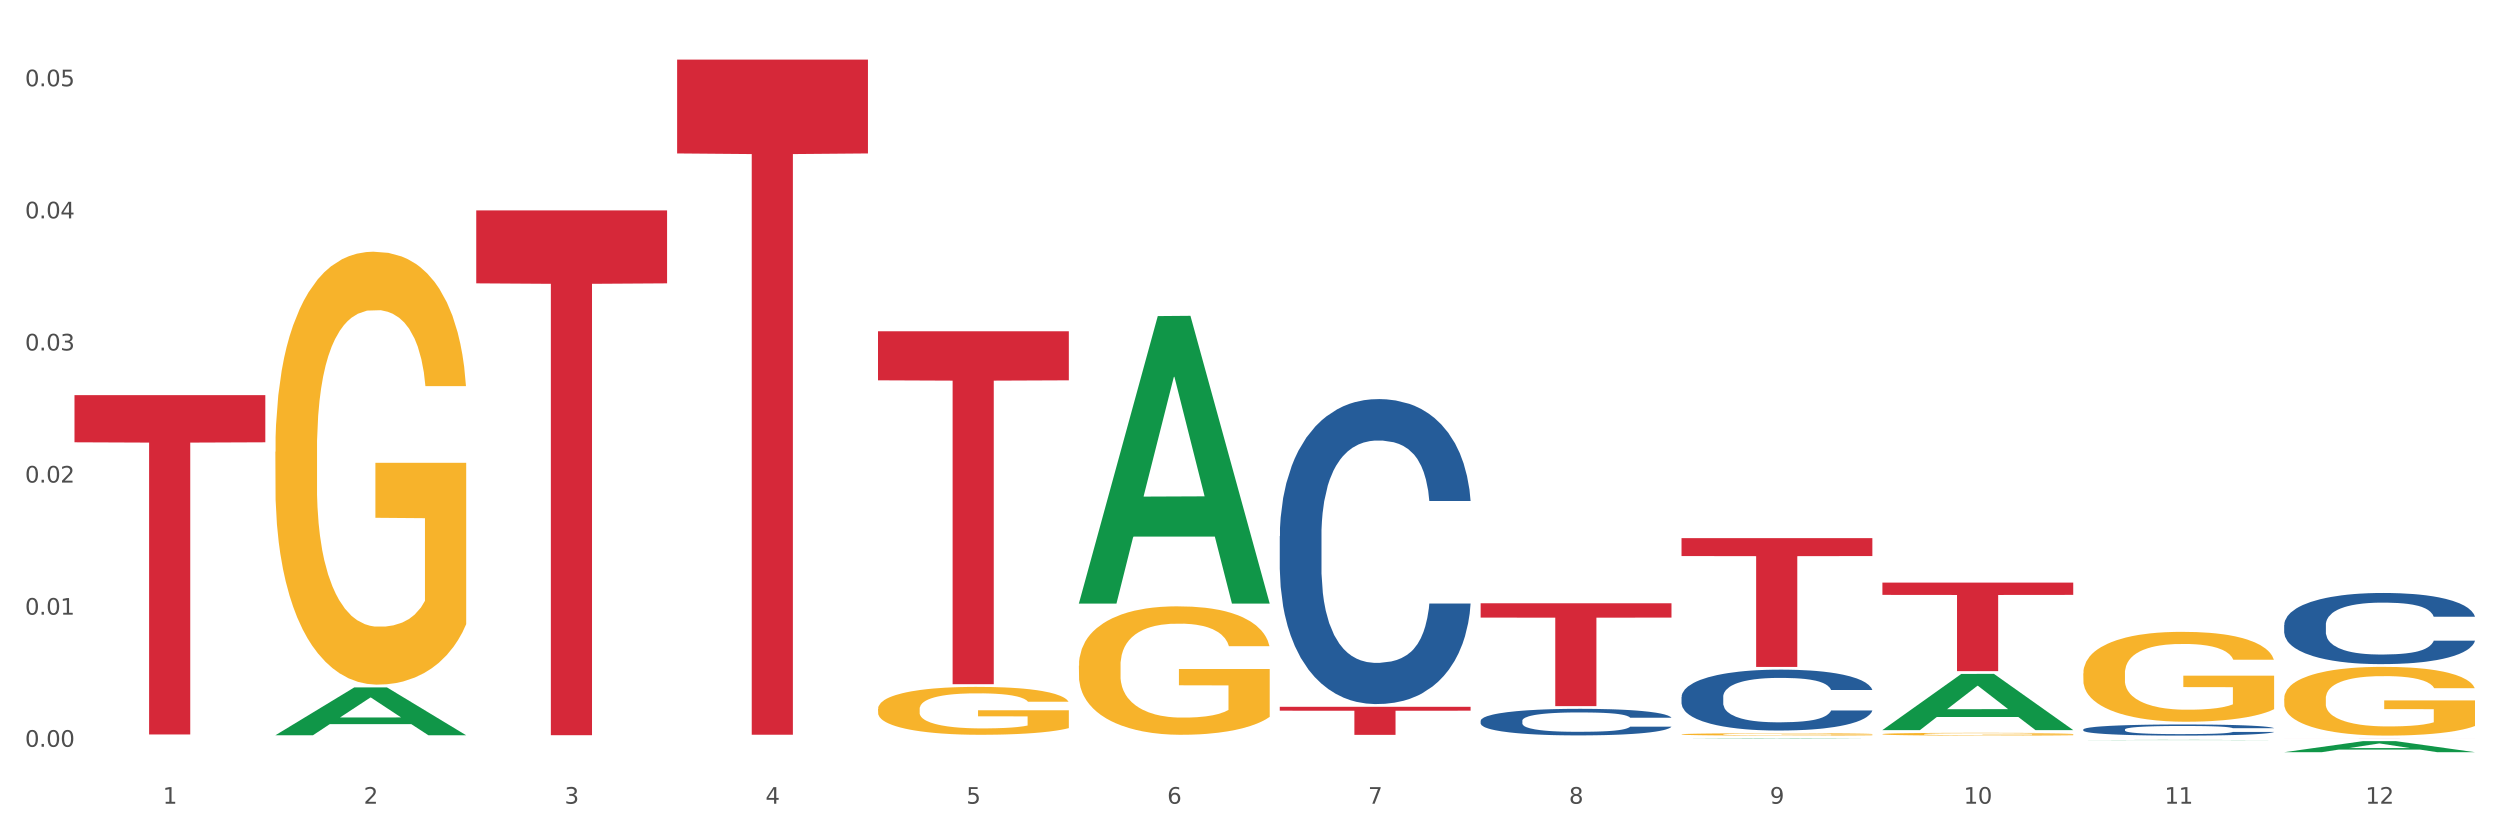
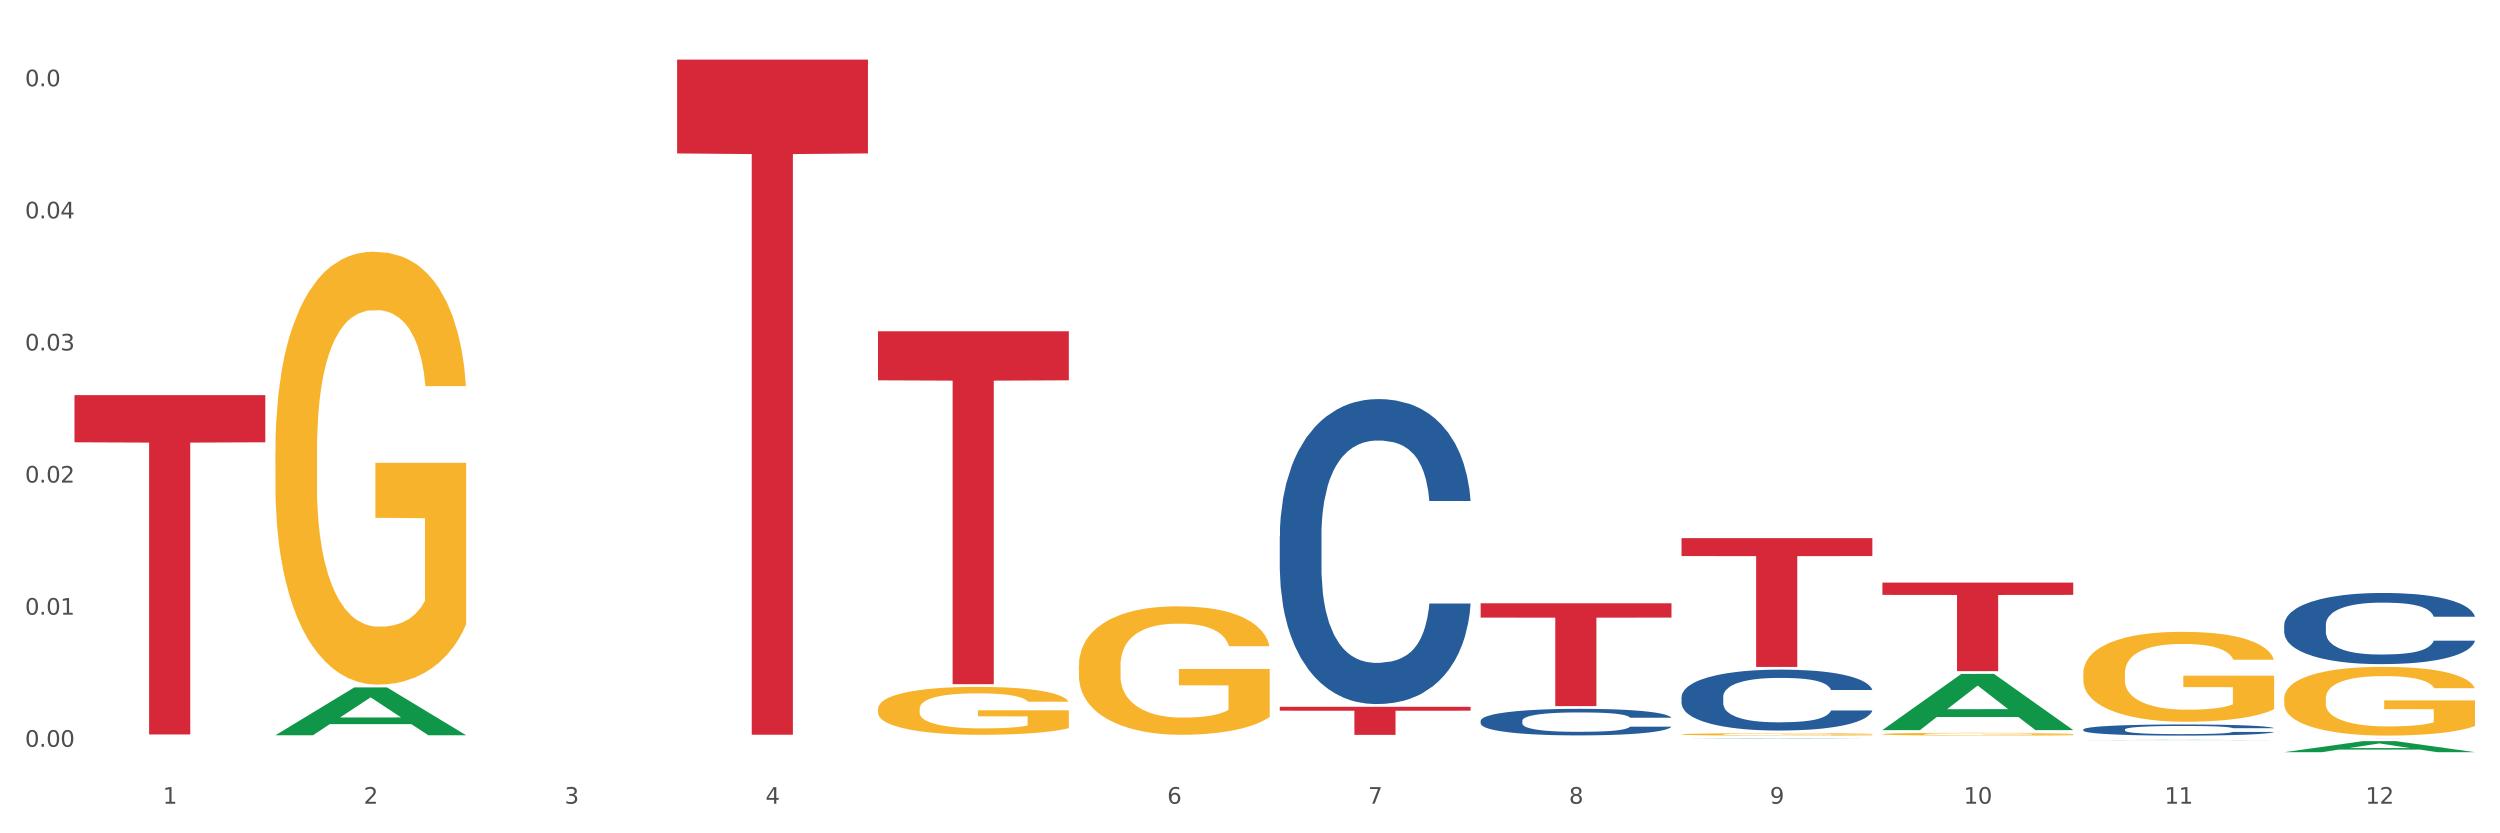
<svg xmlns="http://www.w3.org/2000/svg" xmlns:xlink="http://www.w3.org/1999/xlink" width="1080pt" height="360pt" viewBox="0 0 1080 360" version="1.1">
  <rect x="0" y="0" width="1080" height="360" fill="#333333" stroke="none" />
  <defs>
    <style type="text/css">*{stroke-linejoin: round; stroke-linecap: butt}</style>
  </defs>
  <g id="figure_1">
    <g id="patch_1">
      <path d="M 0 360  L 1080 360  L 1080 0  L 0 0  z " style="fill: #ffffff; stroke: #ffffff; stroke-linejoin: miter" />
    </g>
    <g id="axes_1">
      <g id="matplotlib.axis_1">
        <g id="xtick_1">
          <g id="text_1">
            <g style="fill: #4d4d4d" transform="translate(70.342 347.204) scale(0.096 -0.096)">
              <defs>
                <path id="DejaVuSans-31" d="M 794 531  L 1825 531  L 1825 4091  L 703 3866  L 703 4441  L 1819 4666  L 2450 4666  L 2450 531  L 3481 531  L 3481 0  L 794 0  L 794 531  z " transform="scale(0.016)" />
              </defs>
              <use xlink:href="#DejaVuSans-31" />
            </g>
          </g>
        </g>
        <g id="xtick_2">
          <g id="text_2">
            <g style="fill: #4d4d4d" transform="translate(157.122 347.204) scale(0.096 -0.096)">
              <defs>
                <path id="DejaVuSans-32" d="M 1228 531  L 3431 531  L 3431 0  L 469 0  L 469 531  Q 828 903 1448 1529  Q 2069 2156 2228 2338  Q 2531 2678 2651 2914  Q 2772 3150 2772 3378  Q 2772 3750 2511 3984  Q 2250 4219 1831 4219  Q 1534 4219 1204 4116  Q 875 4013 500 3803  L 500 4441  Q 881 4594 1212 4672  Q 1544 4750 1819 4750  Q 2544 4750 2975 4387  Q 3406 4025 3406 3419  Q 3406 3131 3298 2873  Q 3191 2616 2906 2266  Q 2828 2175 2409 1742  Q 1991 1309 1228 531  z " transform="scale(0.016)" />
              </defs>
              <use xlink:href="#DejaVuSans-32" />
            </g>
          </g>
        </g>
        <g id="xtick_3">
          <g id="text_3">
            <g style="fill: #4d4d4d" transform="translate(243.902 347.204) scale(0.096 -0.096)">
              <defs>
                <path id="DejaVuSans-33" d="M 2597 2516  Q 3050 2419 3304 2112  Q 3559 1806 3559 1356  Q 3559 666 3084 287  Q 2609 -91 1734 -91  Q 1441 -91 1130 -33  Q 819 25 488 141  L 488 750  Q 750 597 1062 519  Q 1375 441 1716 441  Q 2309 441 2620 675  Q 2931 909 2931 1356  Q 2931 1769 2642 2001  Q 2353 2234 1838 2234  L 1294 2234  L 1294 2753  L 1863 2753  Q 2328 2753 2575 2939  Q 2822 3125 2822 3475  Q 2822 3834 2567 4026  Q 2313 4219 1838 4219  Q 1578 4219 1281 4162  Q 984 4106 628 3988  L 628 4550  Q 988 4650 1302 4700  Q 1616 4750 1894 4750  Q 2613 4750 3031 4423  Q 3450 4097 3450 3541  Q 3450 3153 3228 2886  Q 3006 2619 2597 2516  z " transform="scale(0.016)" />
              </defs>
              <use xlink:href="#DejaVuSans-33" />
            </g>
          </g>
        </g>
        <g id="xtick_4">
          <g id="text_4">
            <g style="fill: #4d4d4d" transform="translate(330.683 347.204) scale(0.096 -0.096)">
              <defs>
                <path id="DejaVuSans-34" d="M 2419 4116  L 825 1625  L 2419 1625  L 2419 4116  z M 2253 4666  L 3047 4666  L 3047 1625  L 3713 1625  L 3713 1100  L 3047 1100  L 3047 0  L 2419 0  L 2419 1100  L 313 1100  L 313 1709  L 2253 4666  z " transform="scale(0.016)" />
              </defs>
              <use xlink:href="#DejaVuSans-34" />
            </g>
          </g>
        </g>
        <g id="xtick_5">
          <g id="text_5">
            <g style="fill: #4d4d4d" transform="translate(417.463 347.204) scale(0.096 -0.096)">
              <defs>
-                 <path id="DejaVuSans-35" d="M 691 4666  L 3169 4666  L 3169 4134  L 1269 4134  L 1269 2991  Q 1406 3038 1543 3061  Q 1681 3084 1819 3084  Q 2600 3084 3056 2656  Q 3513 2228 3513 1497  Q 3513 744 3044 326  Q 2575 -91 1722 -91  Q 1428 -91 1123 -41  Q 819 9 494 109  L 494 744  Q 775 591 1075 516  Q 1375 441 1709 441  Q 2250 441 2565 725  Q 2881 1009 2881 1497  Q 2881 1984 2565 2268  Q 2250 2553 1709 2553  Q 1456 2553 1204 2497  Q 953 2441 691 2322  L 691 4666  z " transform="scale(0.016)" />
-               </defs>
+                 </defs>
              <use xlink:href="#DejaVuSans-35" />
            </g>
          </g>
        </g>
        <g id="xtick_6">
          <g id="text_6">
            <g style="fill: #4d4d4d" transform="translate(504.243 347.204) scale(0.096 -0.096)">
              <defs>
                <path id="DejaVuSans-36" d="M 2113 2584  Q 1688 2584 1439 2293  Q 1191 2003 1191 1497  Q 1191 994 1439 701  Q 1688 409 2113 409  Q 2538 409 2786 701  Q 3034 994 3034 1497  Q 3034 2003 2786 2293  Q 2538 2584 2113 2584  z M 3366 4563  L 3366 3988  Q 3128 4100 2886 4159  Q 2644 4219 2406 4219  Q 1781 4219 1451 3797  Q 1122 3375 1075 2522  Q 1259 2794 1537 2939  Q 1816 3084 2150 3084  Q 2853 3084 3261 2657  Q 3669 2231 3669 1497  Q 3669 778 3244 343  Q 2819 -91 2113 -91  Q 1303 -91 875 529  Q 447 1150 447 2328  Q 447 3434 972 4092  Q 1497 4750 2381 4750  Q 2619 4750 2861 4703  Q 3103 4656 3366 4563  z " transform="scale(0.016)" />
              </defs>
              <use xlink:href="#DejaVuSans-36" />
            </g>
          </g>
        </g>
        <g id="xtick_7">
          <g id="text_7">
            <g style="fill: #4d4d4d" transform="translate(591.024 347.204) scale(0.096 -0.096)">
              <defs>
                <path id="DejaVuSans-37" d="M 525 4666  L 3525 4666  L 3525 4397  L 1831 0  L 1172 0  L 2766 4134  L 525 4134  L 525 4666  z " transform="scale(0.016)" />
              </defs>
              <use xlink:href="#DejaVuSans-37" />
            </g>
          </g>
        </g>
        <g id="xtick_8">
          <g id="text_8">
            <g style="fill: #4d4d4d" transform="translate(677.804 347.204) scale(0.096 -0.096)">
              <defs>
                <path id="DejaVuSans-38" d="M 2034 2216  Q 1584 2216 1326 1975  Q 1069 1734 1069 1313  Q 1069 891 1326 650  Q 1584 409 2034 409  Q 2484 409 2743 651  Q 3003 894 3003 1313  Q 3003 1734 2745 1975  Q 2488 2216 2034 2216  z M 1403 2484  Q 997 2584 770 2862  Q 544 3141 544 3541  Q 544 4100 942 4425  Q 1341 4750 2034 4750  Q 2731 4750 3128 4425  Q 3525 4100 3525 3541  Q 3525 3141 3298 2862  Q 3072 2584 2669 2484  Q 3125 2378 3379 2068  Q 3634 1759 3634 1313  Q 3634 634 3220 271  Q 2806 -91 2034 -91  Q 1263 -91 848 271  Q 434 634 434 1313  Q 434 1759 690 2068  Q 947 2378 1403 2484  z M 1172 3481  Q 1172 3119 1398 2916  Q 1625 2713 2034 2713  Q 2441 2713 2670 2916  Q 2900 3119 2900 3481  Q 2900 3844 2670 4047  Q 2441 4250 2034 4250  Q 1625 4250 1398 4047  Q 1172 3844 1172 3481  z " transform="scale(0.016)" />
              </defs>
              <use xlink:href="#DejaVuSans-38" />
            </g>
          </g>
        </g>
        <g id="xtick_9">
          <g id="text_9">
            <g style="fill: #4d4d4d" transform="translate(764.584 347.204) scale(0.096 -0.096)">
              <defs>
                <path id="DejaVuSans-39" d="M 703 97  L 703 672  Q 941 559 1184 500  Q 1428 441 1663 441  Q 2288 441 2617 861  Q 2947 1281 2994 2138  Q 2813 1869 2534 1725  Q 2256 1581 1919 1581  Q 1219 1581 811 2004  Q 403 2428 403 3163  Q 403 3881 828 4315  Q 1253 4750 1959 4750  Q 2769 4750 3195 4129  Q 3622 3509 3622 2328  Q 3622 1225 3098 567  Q 2575 -91 1691 -91  Q 1453 -91 1209 -44  Q 966 3 703 97  z M 1959 2075  Q 2384 2075 2632 2365  Q 2881 2656 2881 3163  Q 2881 3666 2632 3958  Q 2384 4250 1959 4250  Q 1534 4250 1286 3958  Q 1038 3666 1038 3163  Q 1038 2656 1286 2365  Q 1534 2075 1959 2075  z " transform="scale(0.016)" />
              </defs>
              <use xlink:href="#DejaVuSans-39" />
            </g>
          </g>
        </g>
        <g id="xtick_10">
          <g id="text_10">
            <g style="fill: #4d4d4d" transform="translate(848.311 347.204) scale(0.096 -0.096)">
              <defs>
                <path id="DejaVuSans-30" d="M 2034 4250  Q 1547 4250 1301 3770  Q 1056 3291 1056 2328  Q 1056 1369 1301 889  Q 1547 409 2034 409  Q 2525 409 2770 889  Q 3016 1369 3016 2328  Q 3016 3291 2770 3770  Q 2525 4250 2034 4250  z M 2034 4750  Q 2819 4750 3233 4129  Q 3647 3509 3647 2328  Q 3647 1150 3233 529  Q 2819 -91 2034 -91  Q 1250 -91 836 529  Q 422 1150 422 2328  Q 422 3509 836 4129  Q 1250 4750 2034 4750  z " transform="scale(0.016)" />
              </defs>
              <use xlink:href="#DejaVuSans-31" />
              <use xlink:href="#DejaVuSans-30" transform="translate(63.623 0)" />
            </g>
          </g>
        </g>
        <g id="xtick_11">
          <g id="text_11">
            <g style="fill: #4d4d4d" transform="translate(935.091 347.204) scale(0.096 -0.096)">
              <use xlink:href="#DejaVuSans-31" />
              <use xlink:href="#DejaVuSans-31" transform="translate(63.623 0)" />
            </g>
          </g>
        </g>
        <g id="xtick_12">
          <g id="text_12">
            <g style="fill: #4d4d4d" transform="translate(1021.871 347.204) scale(0.096 -0.096)">
              <use xlink:href="#DejaVuSans-31" />
              <use xlink:href="#DejaVuSans-32" transform="translate(63.623 0)" />
            </g>
          </g>
        </g>
        <g id="xtick_13" />
        <g id="xtick_14" />
        <g id="xtick_15" />
        <g id="xtick_16" />
        <g id="xtick_17" />
        <g id="xtick_18" />
        <g id="xtick_19" />
        <g id="xtick_20" />
        <g id="xtick_21" />
        <g id="xtick_22" />
        <g id="xtick_23" />
      </g>
      <g id="matplotlib.axis_2">
        <g id="ytick_1">
          <g id="text_13">
            <g style="fill: #4d4d4d" transform="translate(10.8 322.608) scale(0.096 -0.096)">
              <defs>
                <path id="DejaVuSans-2e" d="M 684 794  L 1344 794  L 1344 0  L 684 0  L 684 794  z " transform="scale(0.016)" />
              </defs>
              <use xlink:href="#DejaVuSans-30" />
              <use xlink:href="#DejaVuSans-2e" transform="translate(63.623 0)" />
              <use xlink:href="#DejaVuSans-30" transform="translate(95.41 0)" />
              <use xlink:href="#DejaVuSans-30" transform="translate(159.033 0)" />
            </g>
          </g>
        </g>
        <g id="ytick_2">
          <g id="text_14">
            <g style="fill: #4d4d4d" transform="translate(10.8 265.541) scale(0.096 -0.096)">
              <use xlink:href="#DejaVuSans-30" />
              <use xlink:href="#DejaVuSans-2e" transform="translate(63.623 0)" />
              <use xlink:href="#DejaVuSans-30" transform="translate(95.41 0)" />
              <use xlink:href="#DejaVuSans-31" transform="translate(159.033 0)" />
            </g>
          </g>
        </g>
        <g id="ytick_3">
          <g id="text_15">
            <g style="fill: #4d4d4d" transform="translate(10.8 208.474) scale(0.096 -0.096)">
              <use xlink:href="#DejaVuSans-30" />
              <use xlink:href="#DejaVuSans-2e" transform="translate(63.623 0)" />
              <use xlink:href="#DejaVuSans-30" transform="translate(95.41 0)" />
              <use xlink:href="#DejaVuSans-32" transform="translate(159.033 0)" />
            </g>
          </g>
        </g>
        <g id="ytick_4">
          <g id="text_16">
            <g style="fill: #4d4d4d" transform="translate(10.8 151.407) scale(0.096 -0.096)">
              <use xlink:href="#DejaVuSans-30" />
              <use xlink:href="#DejaVuSans-2e" transform="translate(63.623 0)" />
              <use xlink:href="#DejaVuSans-30" transform="translate(95.41 0)" />
              <use xlink:href="#DejaVuSans-33" transform="translate(159.033 0)" />
            </g>
          </g>
        </g>
        <g id="ytick_5">
          <g id="text_17">
            <g style="fill: #4d4d4d" transform="translate(10.8 94.34) scale(0.096 -0.096)">
              <use xlink:href="#DejaVuSans-30" />
              <use xlink:href="#DejaVuSans-2e" transform="translate(63.623 0)" />
              <use xlink:href="#DejaVuSans-30" transform="translate(95.41 0)" />
              <use xlink:href="#DejaVuSans-34" transform="translate(159.033 0)" />
            </g>
          </g>
        </g>
        <g id="ytick_6">
          <g id="text_18">
            <g style="fill: #4d4d4d" transform="translate(10.8 37.274) scale(0.096 -0.096)">
              <use xlink:href="#DejaVuSans-30" />
              <use xlink:href="#DejaVuSans-2e" transform="translate(63.623 0)" />
              <use xlink:href="#DejaVuSans-30" transform="translate(95.41 0)" />
              <use xlink:href="#DejaVuSans-35" transform="translate(159.033 0)" />
            </g>
          </g>
        </g>
        <g id="ytick_7" />
        <g id="ytick_8" />
        <g id="ytick_9" />
        <g id="ytick_10" />
        <g id="ytick_11" />
      </g>
      <g id="PolyCollection_1">
        <path d="M 118.955 317.609  L 119.04 317.59  L 153.037 296.963  L 167.145 296.943  L 201.397 317.648  L 185.078 317.648  L 177.684 312.827  L 142.583 312.827  L 142.328 312.905  L 135.189 317.648  L 118.955 317.648  L 118.955 317.609  L 147.002 309.95  L 173.265 309.93  L 160.261 301.356  L 160.091 301.318  L 159.921 301.376  L 146.917 309.93  L 147.002 309.95  L 118.955 317.609  z " clip-path="url(#peb781de20c)" style="fill: #109648" />
        <path d="M 726.418 301.1  L 726.515 301.076  L 726.515 300.403  L 726.807 299.49  L 727.879 297.808  L 729.244 296.534  L 731.582 295.044  L 732.849 294.419  L 734.506 293.722  L 737.917 292.592  L 741.815 291.631  L 744.543 291.102  L 746.589 290.766  L 751.17 290.165  L 753.801 289.9  L 756.529 289.684  L 758.868 289.54  L 762.766 289.372  L 765.884 289.299  L 769.49 289.275  L 772.511 289.299  L 776.506 289.396  L 782.353 289.684  L 784.594 289.852  L 787.615 290.141  L 790.734 290.525  L 793.267 290.91  L 796.191 291.463  L 799.212 292.184  L 802.135 293.097  L 804.181 293.938  L 805.838 294.827  L 807.3 295.909  L 808.372 297.087  L 808.859 298.072  L 791.026 298.072  L 790.539 297.183  L 789.564 296.221  L 788.59 295.572  L 787.518 295.044  L 785.861 294.443  L 784.399 294.058  L 781.963 293.602  L 779.722 293.313  L 777.87 293.145  L 775.629 293.001  L 770.854 292.857  L 767.443 292.857  L 765.3 292.905  L 762.668 293.025  L 760.427 293.193  L 757.796 293.481  L 755.75 293.794  L 753.703 294.202  L 752.534 294.491  L 750.78 295.02  L 749.61 295.452  L 748.051 296.197  L 747.174 296.726  L 745.615 298.096  L 744.933 299.105  L 744.641 299.802  L 744.446 300.572  L 744.446 304.321  L 745.03 306.003  L 745.518 306.724  L 746.297 307.541  L 747.759 308.599  L 749.903 309.632  L 752.144 310.377  L 753.996 310.834  L 755.75 311.171  L 757.504 311.435  L 759.648 311.675  L 761.402 311.819  L 764.033 311.964  L 767.151 312.036  L 769.587 312.036  L 774.557 311.916  L 776.798 311.795  L 778.942 311.627  L 781.281 311.363  L 783.133 311.074  L 784.205 310.858  L 785.959 310.401  L 787.323 309.921  L 788.492 309.368  L 789.272 308.887  L 790.149 308.166  L 790.831 307.349  L 791.026 306.917  L 808.859 306.917  L 808.469 307.782  L 807.787 308.623  L 806.423 309.753  L 805.351 310.401  L 803.694 311.195  L 801.94 311.868  L 799.504 312.613  L 797.263 313.165  L 794.924 313.646  L 792.39 314.079  L 787.81 314.68  L 786.154 314.848  L 782.645 315.136  L 779.917 315.304  L 775.921 315.473  L 771.829 315.569  L 767.541 315.593  L 763.74 315.545  L 759.55 315.401  L 756.919 315.256  L 753.996 315.04  L 750.585 314.704  L 747.369 314.295  L 744.348 313.814  L 741.522 313.262  L 738.891 312.637  L 735.48 311.603  L 732.947 310.594  L 731.095 309.656  L 729.828 308.863  L 728.562 307.854  L 727.879 307.157  L 726.807 305.474  L 726.418 303.912  L 726.418 301.1  z " clip-path="url(#peb781de20c)" style="fill: #255c99" />
        <path d="M 899.978 315.133  L 900.076 315.129  L 900.076 315.005  L 900.368 314.838  L 901.44 314.53  L 902.804 314.297  L 905.143 314.024  L 906.41 313.909  L 908.067 313.782  L 911.477 313.575  L 915.375 313.399  L 918.104 313.302  L 920.15 313.24  L 924.73 313.13  L 927.361 313.082  L 930.09 313.042  L 932.429 313.016  L 936.327 312.985  L 939.445 312.972  L 943.051 312.967  L 946.071 312.972  L 950.067 312.989  L 955.914 313.042  L 958.155 313.073  L 961.176 313.126  L 964.294 313.196  L 966.828 313.267  L 969.751 313.368  L 972.772 313.5  L 975.696 313.667  L 977.742 313.821  L 979.399 313.984  L 980.86 314.182  L 981.932 314.398  L 982.42 314.579  L 964.587 314.579  L 964.099 314.416  L 963.125 314.24  L 962.15 314.121  L 961.078 314.024  L 959.422 313.914  L 957.96 313.843  L 955.524 313.76  L 953.283 313.707  L 951.431 313.676  L 949.19 313.65  L 944.415 313.623  L 941.004 313.623  L 938.86 313.632  L 936.229 313.654  L 933.988 313.685  L 931.357 313.738  L 929.31 313.795  L 927.264 313.87  L 926.095 313.923  L 924.34 314.019  L 923.171 314.099  L 921.612 314.235  L 920.735 314.332  L 919.176 314.583  L 918.494 314.768  L 918.201 314.895  L 918.006 315.036  L 918.006 315.723  L 918.591 316.031  L 919.078 316.163  L 919.858 316.313  L 921.32 316.507  L 923.463 316.696  L 925.705 316.832  L 927.556 316.916  L 929.31 316.978  L 931.064 317.026  L 933.208 317.07  L 934.962 317.096  L 937.593 317.123  L 940.712 317.136  L 943.148 317.136  L 948.118 317.114  L 950.359 317.092  L 952.503 317.061  L 954.842 317.013  L 956.693 316.96  L 957.765 316.92  L 959.519 316.837  L 960.884 316.749  L 962.053 316.647  L 962.833 316.559  L 963.71 316.427  L 964.392 316.278  L 964.587 316.198  L 982.42 316.198  L 982.03 316.357  L 981.348 316.511  L 979.983 316.718  L 978.912 316.837  L 977.255 316.982  L 975.501 317.105  L 973.065 317.242  L 970.823 317.343  L 968.485 317.431  L 965.951 317.51  L 961.371 317.62  L 959.714 317.651  L 956.206 317.704  L 953.477 317.735  L 949.482 317.765  L 945.389 317.783  L 941.102 317.787  L 937.301 317.779  L 933.111 317.752  L 930.48 317.726  L 927.556 317.686  L 924.146 317.625  L 920.93 317.55  L 917.909 317.462  L 915.083 317.36  L 912.452 317.246  L 909.041 317.057  L 906.507 316.872  L 904.656 316.7  L 903.389 316.555  L 902.122 316.37  L 901.44 316.242  L 900.368 315.934  L 899.978 315.648  L 899.978 315.133  z " clip-path="url(#peb781de20c)" style="fill: #255c99" />
        <path d="M 986.759 269.974  L 986.856 269.946  L 986.856 269.16  L 987.148 268.093  L 988.22 266.128  L 989.585 264.64  L 991.923 262.899  L 993.19 262.169  L 994.847 261.355  L 998.258 260.035  L 1002.156 258.912  L 1004.884 258.294  L 1006.93 257.901  L 1011.511 257.199  L 1014.142 256.89  L 1016.87 256.638  L 1019.209 256.469  L 1023.107 256.273  L 1026.225 256.188  L 1029.831 256.16  L 1032.852 256.188  L 1036.847 256.301  L 1042.694 256.638  L 1044.935 256.834  L 1047.956 257.171  L 1051.075 257.62  L 1053.608 258.069  L 1056.532 258.715  L 1059.553 259.558  L 1062.476 260.625  L 1064.522 261.607  L 1066.179 262.646  L 1067.641 263.91  L 1068.713 265.285  L 1069.2 266.437  L 1051.367 266.437  L 1050.88 265.398  L 1049.905 264.275  L 1048.931 263.516  L 1047.859 262.899  L 1046.202 262.197  L 1044.74 261.748  L 1042.304 261.214  L 1040.063 260.877  L 1038.211 260.681  L 1035.97 260.512  L 1031.195 260.344  L 1027.784 260.344  L 1025.641 260.4  L 1023.009 260.54  L 1020.768 260.737  L 1018.137 261.074  L 1016.091 261.439  L 1014.044 261.916  L 1012.875 262.253  L 1011.121 262.871  L 1009.951 263.376  L 1008.392 264.246  L 1007.515 264.864  L 1005.956 266.465  L 1005.274 267.644  L 1004.982 268.458  L 1004.787 269.357  L 1004.787 273.737  L 1005.371 275.702  L 1005.859 276.544  L 1006.638 277.499  L 1008.1 278.734  L 1010.244 279.942  L 1012.485 280.812  L 1014.337 281.346  L 1016.091 281.739  L 1017.845 282.048  L 1019.989 282.328  L 1021.743 282.497  L 1024.374 282.665  L 1027.492 282.749  L 1029.928 282.749  L 1034.898 282.609  L 1037.139 282.469  L 1039.283 282.272  L 1041.622 281.963  L 1043.474 281.626  L 1044.546 281.374  L 1046.3 280.84  L 1047.664 280.279  L 1048.833 279.633  L 1049.613 279.071  L 1050.49 278.229  L 1051.172 277.274  L 1051.367 276.769  L 1069.2 276.769  L 1068.81 277.78  L 1068.128 278.762  L 1066.764 280.082  L 1065.692 280.84  L 1064.035 281.767  L 1062.281 282.553  L 1059.845 283.423  L 1057.604 284.069  L 1055.265 284.631  L 1052.731 285.136  L 1048.151 285.838  L 1046.495 286.035  L 1042.986 286.371  L 1040.258 286.568  L 1036.262 286.765  L 1032.17 286.877  L 1027.882 286.905  L 1024.081 286.849  L 1019.891 286.68  L 1017.26 286.512  L 1014.337 286.259  L 1010.926 285.866  L 1007.71 285.389  L 1004.689 284.827  L 1001.863 284.181  L 999.232 283.451  L 995.821 282.244  L 993.288 281.065  L 991.436 279.97  L 990.169 279.043  L 988.903 277.864  L 988.22 277.05  L 987.148 275.084  L 986.759 273.259  L 986.759 269.974  z " clip-path="url(#peb781de20c)" style="fill: #255c99" />
        <path d="M 379.296 306.3  L 379.394 306.281  L 379.394 305.601  L 379.588 305.015  L 380.562 303.597  L 382.022 302.425  L 383.092 301.802  L 384.163 301.291  L 385.428 300.781  L 386.986 300.252  L 389.808 299.477  L 391.56 299.08  L 393.702 298.664  L 397.595 298.059  L 400.418 297.719  L 403.338 297.435  L 408.107 297.095  L 411.222 296.944  L 414.531 296.83  L 418.522 296.755  L 421.539 296.736  L 428.158 296.792  L 433.803 296.963  L 436.528 297.095  L 440.032 297.322  L 441.882 297.473  L 444.899 297.775  L 448.014 298.172  L 450.155 298.513  L 453.367 299.155  L 455.8 299.798  L 458.039 300.592  L 459.207 301.14  L 460.083 301.65  L 460.862 302.236  L 461.64 303.162  L 444.12 303.162  L 443.439 302.501  L 442.368 301.877  L 440.811 301.272  L 439.448 300.894  L 437.112 300.422  L 434.971 300.119  L 432.732 299.892  L 430.007 299.703  L 427.866 299.609  L 424.848 299.533  L 418.911 299.552  L 414.92 299.703  L 412.195 299.892  L 410.443 300.063  L 408.886 300.252  L 407.134 300.516  L 405.09 300.913  L 403.63 301.272  L 402.17 301.726  L 401.002 302.18  L 399.931 302.709  L 399.055 303.276  L 398.374 303.862  L 397.79 304.58  L 397.303 305.771  L 397.303 308.36  L 397.498 308.946  L 397.984 309.721  L 398.568 310.307  L 399.542 311.007  L 400.418 311.479  L 402.072 312.16  L 403.922 312.727  L 405.382 313.086  L 406.842 313.388  L 409.372 313.804  L 412.195 314.144  L 414.628 314.352  L 417.938 314.541  L 420.176 314.617  L 422.123 314.655  L 426.892 314.655  L 430.299 314.598  L 434.095 314.466  L 437.015 314.296  L 439.448 314.088  L 442.174 313.748  L 443.926 313.426  L 443.926 309.476  L 422.512 309.457  L 422.512 306.829  L 461.738 306.829  L 461.738 314.541  L 460.083 314.938  L 458.234 315.297  L 456.287 315.619  L 453.367 316.016  L 449.863 316.394  L 446.748 316.658  L 443.439 316.885  L 439.546 317.093  L 434.484 317.282  L 431.37 317.358  L 427.476 317.414  L 422.902 317.433  L 418.911 317.396  L 415.018 317.301  L 410.93 317.131  L 406.939 316.885  L 403.922 316.64  L 400.904 316.337  L 397.692 315.94  L 395.162 315.562  L 393.215 315.222  L 391.074 314.787  L 388.738 314.22  L 386.986 313.71  L 385.428 313.18  L 383.774 312.5  L 382.606 311.914  L 381.438 311.177  L 380.756 310.629  L 379.978 309.778  L 379.394 308.587  L 379.296 306.3  z " clip-path="url(#peb781de20c)" style="fill: #f7b32b" />
-         <path d="M 986.759 318.96  L 1069.2 318.96  L 1069.2 318.964  L 1036.77 318.964  L 1036.77 318.989  L 1018.993 318.989  L 1018.993 318.964  L 986.759 318.964  L 986.759 318.96  L 986.759 318.96  z " clip-path="url(#peb781de20c)" style="fill: #d62839" />
+         <path d="M 986.759 318.96  L 1069.2 318.96  L 1069.2 318.964  L 1036.77 318.964  L 1036.77 318.989  L 1018.993 318.964  L 986.759 318.964  L 986.759 318.96  L 986.759 318.96  z " clip-path="url(#peb781de20c)" style="fill: #d62839" />
        <path d="M 813.198 251.675  L 895.639 251.675  L 895.639 256.993  L 863.21 257.029  L 863.21 289.94  L 845.432 289.94  L 845.432 257.029  L 813.198 256.993  L 813.198 251.711  L 813.198 251.675  z " clip-path="url(#peb781de20c)" style="fill: #d62839" />
        <path d="M 726.418 232.484  L 808.859 232.484  L 808.859 240.213  L 776.429 240.265  L 776.429 288.103  L 758.652 288.103  L 758.652 240.265  L 726.418 240.213  L 726.418 232.536  L 726.418 232.484  z " clip-path="url(#peb781de20c)" style="fill: #d62839" />
        <path d="M 639.637 260.625  L 722.079 260.625  L 722.079 266.797  L 689.649 266.839  L 689.649 305.04  L 671.872 305.04  L 671.872 266.839  L 639.637 266.797  L 639.637 260.666  L 639.637 260.625  z " clip-path="url(#peb781de20c)" style="fill: #d62839" />
        <path d="M 639.637 311.371  L 639.735 311.36  L 639.735 311.067  L 640.027 310.668  L 641.099 309.934  L 642.463 309.379  L 644.802 308.729  L 646.069 308.456  L 647.726 308.152  L 651.136 307.659  L 655.034 307.24  L 657.763 307.01  L 659.809 306.863  L 664.389 306.601  L 667.02 306.485  L 669.749 306.391  L 672.088 306.328  L 675.986 306.255  L 679.104 306.223  L 682.71 306.213  L 685.73 306.223  L 689.726 306.265  L 695.573 306.391  L 697.814 306.464  L 700.835 306.59  L 703.953 306.758  L 706.487 306.926  L 709.41 307.167  L 712.431 307.481  L 715.355 307.88  L 717.401 308.247  L 719.058 308.634  L 720.519 309.106  L 721.591 309.62  L 722.079 310.05  L 704.246 310.05  L 703.758 309.662  L 702.784 309.242  L 701.809 308.959  L 700.737 308.729  L 699.081 308.467  L 697.619 308.299  L 695.183 308.1  L 692.942 307.974  L 691.09 307.901  L 688.849 307.838  L 684.074 307.775  L 680.663 307.775  L 678.519 307.796  L 675.888 307.848  L 673.647 307.922  L 671.016 308.047  L 668.969 308.184  L 666.923 308.362  L 665.754 308.488  L 663.999 308.718  L 662.83 308.907  L 661.271 309.232  L 660.394 309.463  L 658.835 310.06  L 658.153 310.5  L 657.86 310.804  L 657.665 311.14  L 657.665 312.775  L 658.25 313.509  L 658.737 313.824  L 659.517 314.18  L 660.979 314.641  L 663.122 315.092  L 665.364 315.417  L 667.215 315.616  L 668.969 315.763  L 670.723 315.878  L 672.867 315.983  L 674.621 316.046  L 677.252 316.109  L 680.371 316.14  L 682.807 316.14  L 687.777 316.088  L 690.018 316.036  L 692.162 315.962  L 694.501 315.847  L 696.352 315.721  L 697.424 315.627  L 699.178 315.428  L 700.543 315.218  L 701.712 314.977  L 702.492 314.767  L 703.369 314.453  L 704.051 314.096  L 704.246 313.907  L 722.079 313.907  L 721.689 314.285  L 721.007 314.652  L 719.642 315.144  L 718.571 315.428  L 716.914 315.773  L 715.16 316.067  L 712.724 316.392  L 710.482 316.633  L 708.144 316.843  L 705.61 317.031  L 701.03 317.294  L 699.373 317.367  L 695.865 317.493  L 693.136 317.566  L 689.141 317.639  L 685.048 317.681  L 680.761 317.692  L 676.96 317.671  L 672.77 317.608  L 670.139 317.545  L 667.215 317.451  L 663.805 317.304  L 660.589 317.126  L 657.568 316.916  L 654.742 316.675  L 652.111 316.402  L 648.7 315.952  L 646.166 315.511  L 644.315 315.103  L 643.048 314.757  L 641.781 314.316  L 641.099 314.012  L 640.027 313.278  L 639.637 312.597  L 639.637 311.371  z " clip-path="url(#peb781de20c)" style="fill: #255c99" />
        <path d="M 552.857 305.337  L 635.298 305.337  L 635.298 307.021  L 602.869 307.032  L 602.869 317.453  L 585.091 317.453  L 585.091 307.032  L 552.857 307.021  L 552.857 305.349  L 552.857 305.337  z " clip-path="url(#peb781de20c)" style="fill: #d62839" />
        <path d="M 292.516 25.759  L 374.957 25.759  L 374.957 66.287  L 342.528 66.561  L 342.528 317.396  L 324.75 317.396  L 324.75 66.561  L 292.516 66.287  L 292.516 26.033  L 292.516 25.759  z " clip-path="url(#peb781de20c)" style="fill: #d62839" />
-         <path d="M 205.736 90.898  L 288.177 90.898  L 288.177 122.404  L 255.747 122.616  L 255.747 317.607  L 237.97 317.607  L 237.97 122.616  L 205.736 122.404  L 205.736 91.111  L 205.736 90.898  z " clip-path="url(#peb781de20c)" style="fill: #d62839" />
        <path d="M 32.175 170.697  L 114.616 170.697  L 114.616 191.069  L 82.187 191.206  L 82.187 317.288  L 64.409 317.288  L 64.409 191.206  L 32.175 191.069  L 32.175 170.835  L 32.175 170.697  z " clip-path="url(#peb781de20c)" style="fill: #d62839" />
        <path d="M 986.759 301.807  L 986.856 301.779  L 986.856 300.803  L 987.051 299.962  L 988.024 297.927  L 989.484 296.245  L 990.555 295.349  L 991.625 294.617  L 992.891 293.884  L 994.448 293.124  L 997.271 292.012  L 999.023 291.442  L 1001.164 290.845  L 1005.057 289.977  L 1007.88 289.489  L 1010.8 289.082  L 1015.569 288.593  L 1018.684 288.376  L 1021.993 288.213  L 1025.984 288.105  L 1029.001 288.078  L 1035.62 288.159  L 1041.265 288.403  L 1043.991 288.593  L 1047.495 288.919  L 1049.344 289.136  L 1052.361 289.57  L 1055.476 290.14  L 1057.617 290.628  L 1060.829 291.551  L 1063.263 292.473  L 1065.501 293.613  L 1066.669 294.4  L 1067.545 295.132  L 1068.324 295.973  L 1069.103 297.303  L 1051.583 297.303  L 1050.901 296.353  L 1049.831 295.458  L 1048.273 294.589  L 1046.911 294.047  L 1044.575 293.368  L 1042.433 292.934  L 1040.195 292.609  L 1037.469 292.337  L 1035.328 292.202  L 1032.311 292.093  L 1026.373 292.12  L 1022.383 292.337  L 1019.657 292.609  L 1017.905 292.853  L 1016.348 293.124  L 1014.596 293.504  L 1012.552 294.074  L 1011.092 294.589  L 1009.632 295.241  L 1008.464 295.892  L 1007.393 296.651  L 1006.517 297.465  L 1005.836 298.307  L 1005.252 299.338  L 1004.765 301.047  L 1004.765 304.764  L 1004.96 305.605  L 1005.447 306.718  L 1006.031 307.559  L 1007.004 308.563  L 1007.88 309.241  L 1009.535 310.218  L 1011.384 311.032  L 1012.844 311.547  L 1014.304 311.981  L 1016.835 312.578  L 1019.657 313.066  L 1022.091 313.365  L 1025.4 313.636  L 1027.639 313.745  L 1029.585 313.799  L 1034.355 313.799  L 1037.761 313.718  L 1041.557 313.528  L 1044.477 313.284  L 1046.911 312.985  L 1049.636 312.497  L 1051.388 312.035  L 1051.388 306.365  L 1029.975 306.338  L 1029.975 302.566  L 1069.2 302.566  L 1069.2 313.636  L 1067.545 314.206  L 1065.696 314.722  L 1063.749 315.183  L 1060.829 315.753  L 1057.325 316.295  L 1054.211 316.675  L 1050.901 317.001  L 1047.008 317.299  L 1041.947 317.57  L 1038.832 317.679  L 1034.939 317.76  L 1030.364 317.787  L 1026.373 317.733  L 1022.48 317.598  L 1018.392 317.353  L 1014.401 317.001  L 1011.384 316.648  L 1008.367 316.214  L 1005.155 315.644  L 1002.624 315.101  L 1000.677 314.613  L 998.536 313.989  L 996.2 313.175  L 994.448 312.442  L 992.891 311.683  L 991.236 310.706  L 990.068 309.865  L 988.9 308.807  L 988.219 308.02  L 987.44 306.799  L 986.856 305.09  L 986.759 301.807  z " clip-path="url(#peb781de20c)" style="fill: #f7b32b" />
        <path d="M 899.978 290.901  L 900.076 290.866  L 900.076 289.589  L 900.27 288.489  L 901.244 285.829  L 902.704 283.629  L 903.774 282.459  L 904.845 281.501  L 906.11 280.543  L 907.668 279.55  L 910.49 278.096  L 912.242 277.351  L 914.384 276.57  L 918.277 275.435  L 921.1 274.797  L 924.02 274.265  L 928.789 273.626  L 931.904 273.342  L 935.213 273.13  L 939.204 272.988  L 942.221 272.952  L 948.84 273.059  L 954.485 273.378  L 957.21 273.626  L 960.714 274.052  L 962.564 274.336  L 965.581 274.903  L 968.696 275.648  L 970.837 276.287  L 974.049 277.493  L 976.482 278.699  L 978.721 280.189  L 979.889 281.217  L 980.765 282.175  L 981.544 283.275  L 982.322 285.013  L 964.802 285.013  L 964.121 283.771  L 963.05 282.601  L 961.493 281.466  L 960.13 280.756  L 957.794 279.869  L 955.653 279.302  L 953.414 278.876  L 950.689 278.521  L 948.548 278.344  L 945.53 278.202  L 939.593 278.238  L 935.602 278.521  L 932.877 278.876  L 931.125 279.195  L 929.568 279.55  L 927.816 280.047  L 925.772 280.792  L 924.312 281.466  L 922.852 282.317  L 921.684 283.168  L 920.613 284.162  L 919.737 285.226  L 919.056 286.325  L 918.472 287.673  L 917.985 289.908  L 917.985 294.768  L 918.18 295.867  L 918.666 297.322  L 919.25 298.422  L 920.224 299.734  L 921.1 300.621  L 922.754 301.898  L 924.604 302.962  L 926.064 303.636  L 927.524 304.204  L 930.054 304.984  L 932.877 305.622  L 935.31 306.013  L 938.62 306.367  L 940.858 306.509  L 942.805 306.58  L 947.574 306.58  L 950.981 306.474  L 954.777 306.225  L 957.697 305.906  L 960.13 305.516  L 962.856 304.877  L 964.608 304.274  L 964.608 296.861  L 943.194 296.825  L 943.194 291.895  L 982.42 291.895  L 982.42 306.367  L 980.765 307.112  L 978.916 307.786  L 976.969 308.389  L 974.049 309.134  L 970.545 309.844  L 967.43 310.34  L 964.121 310.766  L 960.228 311.156  L 955.166 311.511  L 952.052 311.653  L 948.158 311.759  L 943.584 311.795  L 939.593 311.724  L 935.7 311.546  L 931.612 311.227  L 927.621 310.766  L 924.604 310.305  L 921.586 309.737  L 918.374 308.992  L 915.844 308.283  L 913.897 307.644  L 911.756 306.828  L 909.42 305.764  L 907.668 304.807  L 906.11 303.813  L 904.456 302.536  L 903.288 301.437  L 902.12 300.053  L 901.438 299.025  L 900.66 297.428  L 900.076 295.194  L 899.978 290.901  z " clip-path="url(#peb781de20c)" style="fill: #f7b32b" />
        <path d="M 813.198 317.137  L 813.295 317.136  L 813.295 317.096  L 813.49 317.062  L 814.463 316.979  L 815.923 316.911  L 816.994 316.874  L 818.065 316.844  L 819.33 316.815  L 820.887 316.784  L 823.71 316.738  L 825.462 316.715  L 827.603 316.691  L 831.497 316.656  L 834.319 316.636  L 837.239 316.619  L 842.009 316.599  L 845.123 316.59  L 848.433 316.584  L 852.423 316.579  L 855.441 316.578  L 862.059 316.582  L 867.705 316.591  L 870.43 316.599  L 873.934 316.612  L 875.783 316.621  L 878.801 316.639  L 881.915 316.662  L 884.057 316.682  L 887.269 316.72  L 889.702 316.757  L 891.941 316.804  L 893.109 316.836  L 893.985 316.865  L 894.763 316.9  L 895.542 316.954  L 878.022 316.954  L 877.341 316.915  L 876.27 316.879  L 874.713 316.843  L 873.35 316.821  L 871.014 316.794  L 868.873 316.776  L 866.634 316.763  L 863.909 316.752  L 861.767 316.746  L 858.75 316.742  L 852.813 316.743  L 848.822 316.752  L 846.097 316.763  L 844.345 316.773  L 842.787 316.784  L 841.035 316.799  L 838.991 316.822  L 837.531 316.843  L 836.071 316.87  L 834.903 316.896  L 833.833 316.927  L 832.957 316.96  L 832.275 316.995  L 831.691 317.037  L 831.205 317.106  L 831.205 317.257  L 831.399 317.292  L 831.886 317.337  L 832.47 317.371  L 833.443 317.412  L 834.319 317.44  L 835.974 317.479  L 837.823 317.512  L 839.283 317.533  L 840.743 317.551  L 843.274 317.575  L 846.097 317.595  L 848.53 317.607  L 851.839 317.619  L 854.078 317.623  L 856.025 317.625  L 860.794 317.625  L 864.201 317.622  L 867.997 317.614  L 870.917 317.604  L 873.35 317.592  L 876.075 317.572  L 877.827 317.553  L 877.827 317.323  L 856.414 317.321  L 856.414 317.168  L 895.639 317.168  L 895.639 317.619  L 893.985 317.642  L 892.135 317.663  L 890.189 317.681  L 887.269 317.705  L 883.765 317.727  L 880.65 317.742  L 877.341 317.755  L 873.447 317.768  L 868.386 317.779  L 865.271 317.783  L 861.378 317.786  L 856.803 317.787  L 852.813 317.785  L 848.919 317.78  L 844.831 317.77  L 840.841 317.755  L 837.823 317.741  L 834.806 317.723  L 831.594 317.7  L 829.063 317.678  L 827.117 317.658  L 824.975 317.633  L 822.639 317.6  L 820.887 317.57  L 819.33 317.539  L 817.675 317.499  L 816.507 317.465  L 815.339 317.422  L 814.658 317.39  L 813.879 317.34  L 813.295 317.271  L 813.198 317.137  z " clip-path="url(#peb781de20c)" style="fill: #f7b32b" />
        <path d="M 726.418 317.238  L 726.515 317.237  L 726.515 317.203  L 726.71 317.174  L 727.683 317.104  L 729.143 317.047  L 730.214 317.016  L 731.284 316.991  L 732.55 316.965  L 734.107 316.939  L 736.93 316.901  L 738.682 316.881  L 740.823 316.861  L 744.716 316.831  L 747.539 316.814  L 750.459 316.8  L 755.228 316.783  L 758.343 316.776  L 761.652 316.77  L 765.643 316.767  L 768.66 316.766  L 775.279 316.768  L 780.924 316.777  L 783.65 316.783  L 787.154 316.795  L 789.003 316.802  L 792.02 316.817  L 795.135 316.837  L 797.276 316.853  L 800.488 316.885  L 802.922 316.917  L 805.16 316.956  L 806.328 316.983  L 807.204 317.008  L 807.983 317.037  L 808.762 317.083  L 791.242 317.083  L 790.56 317.05  L 789.49 317.019  L 787.932 316.99  L 786.57 316.971  L 784.234 316.948  L 782.092 316.933  L 779.854 316.921  L 777.128 316.912  L 774.987 316.907  L 771.97 316.904  L 766.032 316.905  L 762.042 316.912  L 759.316 316.921  L 757.564 316.93  L 756.007 316.939  L 754.255 316.952  L 752.211 316.972  L 750.751 316.99  L 749.291 317.012  L 748.123 317.034  L 747.052 317.061  L 746.176 317.089  L 745.495 317.117  L 744.911 317.153  L 744.424 317.212  L 744.424 317.34  L 744.619 317.368  L 745.106 317.407  L 745.69 317.436  L 746.663 317.47  L 747.539 317.494  L 749.194 317.527  L 751.043 317.555  L 752.503 317.573  L 753.963 317.588  L 756.494 317.608  L 759.316 317.625  L 761.75 317.635  L 765.059 317.645  L 767.298 317.648  L 769.244 317.65  L 774.014 317.65  L 777.42 317.647  L 781.216 317.641  L 784.136 317.633  L 786.57 317.622  L 789.295 317.606  L 791.047 317.59  L 791.047 317.395  L 769.634 317.394  L 769.634 317.264  L 808.859 317.264  L 808.859 317.645  L 807.204 317.664  L 805.355 317.682  L 803.408 317.698  L 800.488 317.717  L 796.984 317.736  L 793.87 317.749  L 790.56 317.76  L 786.667 317.771  L 781.606 317.78  L 778.491 317.784  L 774.598 317.787  L 770.023 317.787  L 766.032 317.786  L 762.139 317.781  L 758.051 317.773  L 754.06 317.76  L 751.043 317.748  L 748.026 317.733  L 744.814 317.714  L 742.283 317.695  L 740.336 317.678  L 738.195 317.657  L 735.859 317.629  L 734.107 317.604  L 732.55 317.578  L 730.895 317.544  L 729.727 317.515  L 728.559 317.479  L 727.878 317.452  L 727.099 317.41  L 726.515 317.351  L 726.418 317.238  z " clip-path="url(#peb781de20c)" style="fill: #f7b32b" />
        <path d="M 466.077 287.581  L 466.174 287.53  L 466.174 285.705  L 466.369 284.134  L 467.342 280.333  L 468.802 277.19  L 469.873 275.518  L 470.943 274.149  L 472.209 272.781  L 473.766 271.361  L 476.589 269.283  L 478.341 268.219  L 480.482 267.104  L 484.375 265.482  L 487.198 264.57  L 490.118 263.809  L 494.887 262.897  L 498.002 262.491  L 501.311 262.187  L 505.302 261.985  L 508.319 261.934  L 514.938 262.086  L 520.583 262.542  L 523.309 262.897  L 526.813 263.505  L 528.662 263.911  L 531.679 264.722  L 534.794 265.786  L 536.935 266.698  L 540.147 268.422  L 542.581 270.145  L 544.819 272.274  L 545.987 273.744  L 546.863 275.112  L 547.642 276.683  L 548.421 279.167  L 530.901 279.167  L 530.219 277.393  L 529.149 275.72  L 527.591 274.098  L 526.229 273.085  L 523.893 271.818  L 521.751 271.007  L 519.513 270.398  L 516.787 269.892  L 514.646 269.638  L 511.629 269.435  L 505.691 269.486  L 501.701 269.892  L 498.975 270.398  L 497.223 270.855  L 495.666 271.361  L 493.914 272.071  L 491.87 273.135  L 490.41 274.098  L 488.95 275.315  L 487.782 276.531  L 486.711 277.951  L 485.835 279.471  L 485.154 281.042  L 484.57 282.968  L 484.083 286.162  L 484.083 293.105  L 484.278 294.677  L 484.765 296.755  L 485.349 298.326  L 486.322 300.201  L 487.198 301.468  L 488.853 303.293  L 490.702 304.814  L 492.162 305.777  L 493.622 306.588  L 496.153 307.703  L 498.975 308.615  L 501.409 309.173  L 504.718 309.68  L 506.957 309.882  L 508.903 309.984  L 513.673 309.984  L 517.079 309.832  L 520.875 309.477  L 523.795 309.021  L 526.229 308.463  L 528.954 307.551  L 530.706 306.689  L 530.706 296.096  L 509.293 296.045  L 509.293 289  L 548.518 289  L 548.518 309.68  L 546.863 310.744  L 545.014 311.707  L 543.067 312.569  L 540.147 313.633  L 536.643 314.647  L 533.529 315.356  L 530.219 315.964  L 526.326 316.522  L 521.265 317.029  L 518.15 317.232  L 514.257 317.384  L 509.682 317.434  L 505.691 317.333  L 501.798 317.08  L 497.71 316.623  L 493.719 315.964  L 490.702 315.306  L 487.685 314.495  L 484.473 313.43  L 481.942 312.417  L 479.995 311.504  L 477.854 310.338  L 475.518 308.818  L 473.766 307.449  L 472.209 306.03  L 470.554 304.205  L 469.386 302.634  L 468.218 300.658  L 467.537 299.188  L 466.758 296.907  L 466.174 293.714  L 466.077 287.581  z " clip-path="url(#peb781de20c)" style="fill: #f7b32b" />
        <path d="M 379.296 143.11  L 461.738 143.11  L 461.738 164.296  L 429.308 164.439  L 429.308 295.563  L 411.531 295.563  L 411.531 164.439  L 379.296 164.296  L 379.296 143.253  L 379.296 143.11  z " clip-path="url(#peb781de20c)" style="fill: #d62839" />
        <path d="M 552.857 231.603  L 552.954 231.483  L 552.954 228.114  L 553.247 223.541  L 554.319 215.118  L 555.683 208.74  L 558.022 201.279  L 559.289 198.151  L 560.945 194.661  L 564.356 189.005  L 568.254 184.192  L 570.982 181.545  L 573.029 179.86  L 577.609 176.852  L 580.24 175.528  L 582.969 174.445  L 585.307 173.723  L 589.205 172.881  L 592.324 172.52  L 595.929 172.399  L 598.95 172.52  L 602.945 173.001  L 608.792 174.445  L 611.034 175.287  L 614.055 176.731  L 617.173 178.657  L 619.707 180.582  L 622.63 183.35  L 625.651 186.96  L 628.574 191.532  L 630.621 195.744  L 632.277 200.196  L 633.739 205.611  L 634.811 211.508  L 635.298 216.441  L 617.465 216.441  L 616.978 211.989  L 616.004 207.176  L 615.029 203.927  L 613.957 201.279  L 612.301 198.271  L 610.839 196.346  L 608.403 194.059  L 606.161 192.615  L 604.31 191.773  L 602.068 191.051  L 597.293 190.329  L 593.883 190.329  L 591.739 190.57  L 589.108 191.171  L 586.866 192.014  L 584.235 193.458  L 582.189 195.022  L 580.143 197.068  L 578.973 198.512  L 577.219 201.159  L 576.05 203.325  L 574.491 207.055  L 573.614 209.703  L 572.054 216.562  L 571.372 221.616  L 571.08 225.105  L 570.885 228.956  L 570.885 247.728  L 571.47 256.151  L 571.957 259.762  L 572.736 263.853  L 574.198 269.148  L 576.342 274.322  L 578.583 278.052  L 580.435 280.339  L 582.189 282.023  L 583.943 283.347  L 586.087 284.55  L 587.841 285.272  L 590.472 285.994  L 593.59 286.355  L 596.027 286.355  L 600.997 285.754  L 603.238 285.152  L 605.382 284.31  L 607.72 282.986  L 609.572 281.542  L 610.644 280.459  L 612.398 278.173  L 613.762 275.766  L 614.932 272.998  L 615.711 270.592  L 616.588 266.982  L 617.27 262.89  L 617.465 260.724  L 635.298 260.724  L 634.909 265.056  L 634.226 269.268  L 632.862 274.924  L 631.79 278.173  L 630.134 282.144  L 628.379 285.513  L 625.943 289.243  L 623.702 292.011  L 621.363 294.418  L 618.83 296.584  L 614.249 299.592  L 612.593 300.434  L 609.085 301.878  L 606.356 302.721  L 602.361 303.563  L 598.268 304.044  L 593.98 304.165  L 590.18 303.924  L 585.989 303.202  L 583.358 302.48  L 580.435 301.397  L 577.024 299.712  L 573.808 297.667  L 570.788 295.26  L 567.962 292.492  L 565.33 289.364  L 561.92 284.189  L 559.386 279.135  L 557.535 274.442  L 556.268 270.471  L 555.001 265.417  L 554.319 261.928  L 553.247 253.504  L 552.857 245.682  L 552.857 231.603  z " clip-path="url(#peb781de20c)" style="fill: #255c99" />
        <path d="M 118.955 195.16  L 119.053 194.989  L 119.053 188.84  L 119.247 183.545  L 120.221 170.734  L 121.681 160.143  L 122.751 154.506  L 123.822 149.894  L 125.087 145.282  L 126.645 140.499  L 129.467 133.496  L 131.219 129.909  L 133.361 126.151  L 137.254 120.685  L 140.077 117.61  L 142.997 115.048  L 147.766 111.973  L 150.881 110.606  L 154.19 109.582  L 158.181 108.898  L 161.198 108.728  L 167.817 109.24  L 173.462 110.777  L 176.187 111.973  L 179.691 114.023  L 181.541 115.389  L 184.558 118.122  L 187.673 121.709  L 189.814 124.784  L 193.026 130.592  L 195.459 136.4  L 197.698 143.574  L 198.866 148.528  L 199.742 153.14  L 200.521 158.435  L 201.299 166.805  L 183.779 166.805  L 183.098 160.826  L 182.027 155.189  L 180.47 149.723  L 179.107 146.307  L 176.771 142.037  L 174.63 139.303  L 172.391 137.254  L 169.666 135.546  L 167.525 134.691  L 164.507 134.008  L 158.57 134.179  L 154.579 135.546  L 151.854 137.254  L 150.102 138.791  L 148.545 140.499  L 146.793 142.891  L 144.749 146.478  L 143.289 149.723  L 141.829 153.823  L 140.661 157.922  L 139.59 162.705  L 138.714 167.83  L 138.033 173.125  L 137.449 179.616  L 136.962 190.377  L 136.962 213.779  L 137.157 219.074  L 137.643 226.078  L 138.227 231.373  L 139.201 237.693  L 140.077 241.964  L 141.731 248.113  L 143.581 253.237  L 145.041 256.483  L 146.501 259.216  L 149.031 262.974  L 151.854 266.049  L 154.287 267.928  L 157.597 269.636  L 159.835 270.319  L 161.782 270.661  L 166.551 270.661  L 169.958 270.148  L 173.754 268.952  L 176.674 267.415  L 179.107 265.536  L 181.833 262.461  L 183.585 259.558  L 183.585 223.857  L 162.171 223.686  L 162.171 199.943  L 201.397 199.943  L 201.397 269.636  L 199.742 273.223  L 197.893 276.468  L 195.946 279.372  L 193.026 282.959  L 189.522 286.376  L 186.407 288.767  L 183.098 290.817  L 179.205 292.696  L 174.143 294.404  L 171.029 295.087  L 167.135 295.6  L 162.561 295.77  L 158.57 295.429  L 154.677 294.575  L 150.589 293.037  L 146.598 290.817  L 143.581 288.596  L 140.563 285.863  L 137.351 282.276  L 134.821 278.86  L 132.874 275.785  L 130.733 271.856  L 128.397 266.732  L 126.645 262.12  L 125.087 257.337  L 123.433 251.188  L 122.265 245.892  L 121.097 239.231  L 120.415 234.277  L 119.637 226.59  L 119.053 215.829  L 118.955 195.16  z " clip-path="url(#peb781de20c)" style="fill: #f7b32b" />
-         <path d="M 466.077 260.528  L 466.162 260.411  L 500.158 136.548  L 514.267 136.431  L 548.518 260.761  L 532.2 260.761  L 524.805 231.809  L 489.704 231.809  L 489.449 232.276  L 482.31 260.761  L 466.077 260.761  L 466.077 260.528  L 494.124 214.531  L 520.386 214.415  L 507.382 162.932  L 507.212 162.698  L 507.042 163.048  L 494.039 214.415  L 494.124 214.531  L 466.077 260.528  z " clip-path="url(#peb781de20c)" style="fill: #109648" />
        <path d="M 726.418 319.145  L 726.503 319.145  L 760.499 318.96  L 774.608 318.96  L 808.859 319.145  L 792.541 319.145  L 785.146 319.102  L 750.045 319.102  L 749.79 319.103  L 742.651 319.145  L 726.418 319.145  L 726.418 319.145  L 754.465 319.076  L 780.727 319.076  L 767.723 319  L 767.553 318.999  L 767.383 319  L 754.38 319.076  L 754.465 319.076  L 726.418 319.145  z " clip-path="url(#peb781de20c)" style="fill: #109648" />
        <path d="M 813.198 315.36  L 813.283 315.337  L 847.279 291.136  L 861.388 291.113  L 895.639 315.405  L 879.321 315.405  L 871.927 309.749  L 836.826 309.749  L 836.571 309.84  L 829.431 315.405  L 813.198 315.405  L 813.198 315.36  L 841.245 306.373  L 867.507 306.35  L 854.504 296.291  L 854.334 296.245  L 854.164 296.313  L 841.16 306.35  L 841.245 306.373  L 813.198 315.36  z " clip-path="url(#peb781de20c)" style="fill: #109648" />
        <path d="M 899.978 319.729  L 900.063 319.729  L 934.06 319.631  L 948.168 319.631  L 982.42 319.73  L 966.101 319.73  L 958.707 319.707  L 923.606 319.707  L 923.351 319.707  L 916.212 319.73  L 899.978 319.73  L 899.978 319.729  L 928.025 319.693  L 954.288 319.693  L 941.284 319.652  L 941.114 319.652  L 940.944 319.652  L 927.94 319.693  L 928.025 319.693  L 899.978 319.729  z " clip-path="url(#peb781de20c)" style="fill: #109648" />
        <path d="M 986.759 324.941  L 986.844 324.936  L 1020.84 320.167  L 1034.949 320.162  L 1069.2 324.95  L 1052.882 324.95  L 1045.487 323.835  L 1010.386 323.835  L 1010.131 323.853  L 1002.992 324.95  L 986.759 324.95  L 986.759 324.941  L 1014.806 323.169  L 1041.068 323.165  L 1028.064 321.183  L 1027.894 321.174  L 1027.724 321.187  L 1014.721 323.165  L 1014.806 323.169  L 986.759 324.941  z " clip-path="url(#peb781de20c)" style="fill: #109648" />
      </g>
    </g>
  </g>
  <defs>
    <clipPath id="peb781de20c">
      <rect x="32.175" y="10.8" width="1037.025" height="329.109" />
    </clipPath>
  </defs>
</svg>